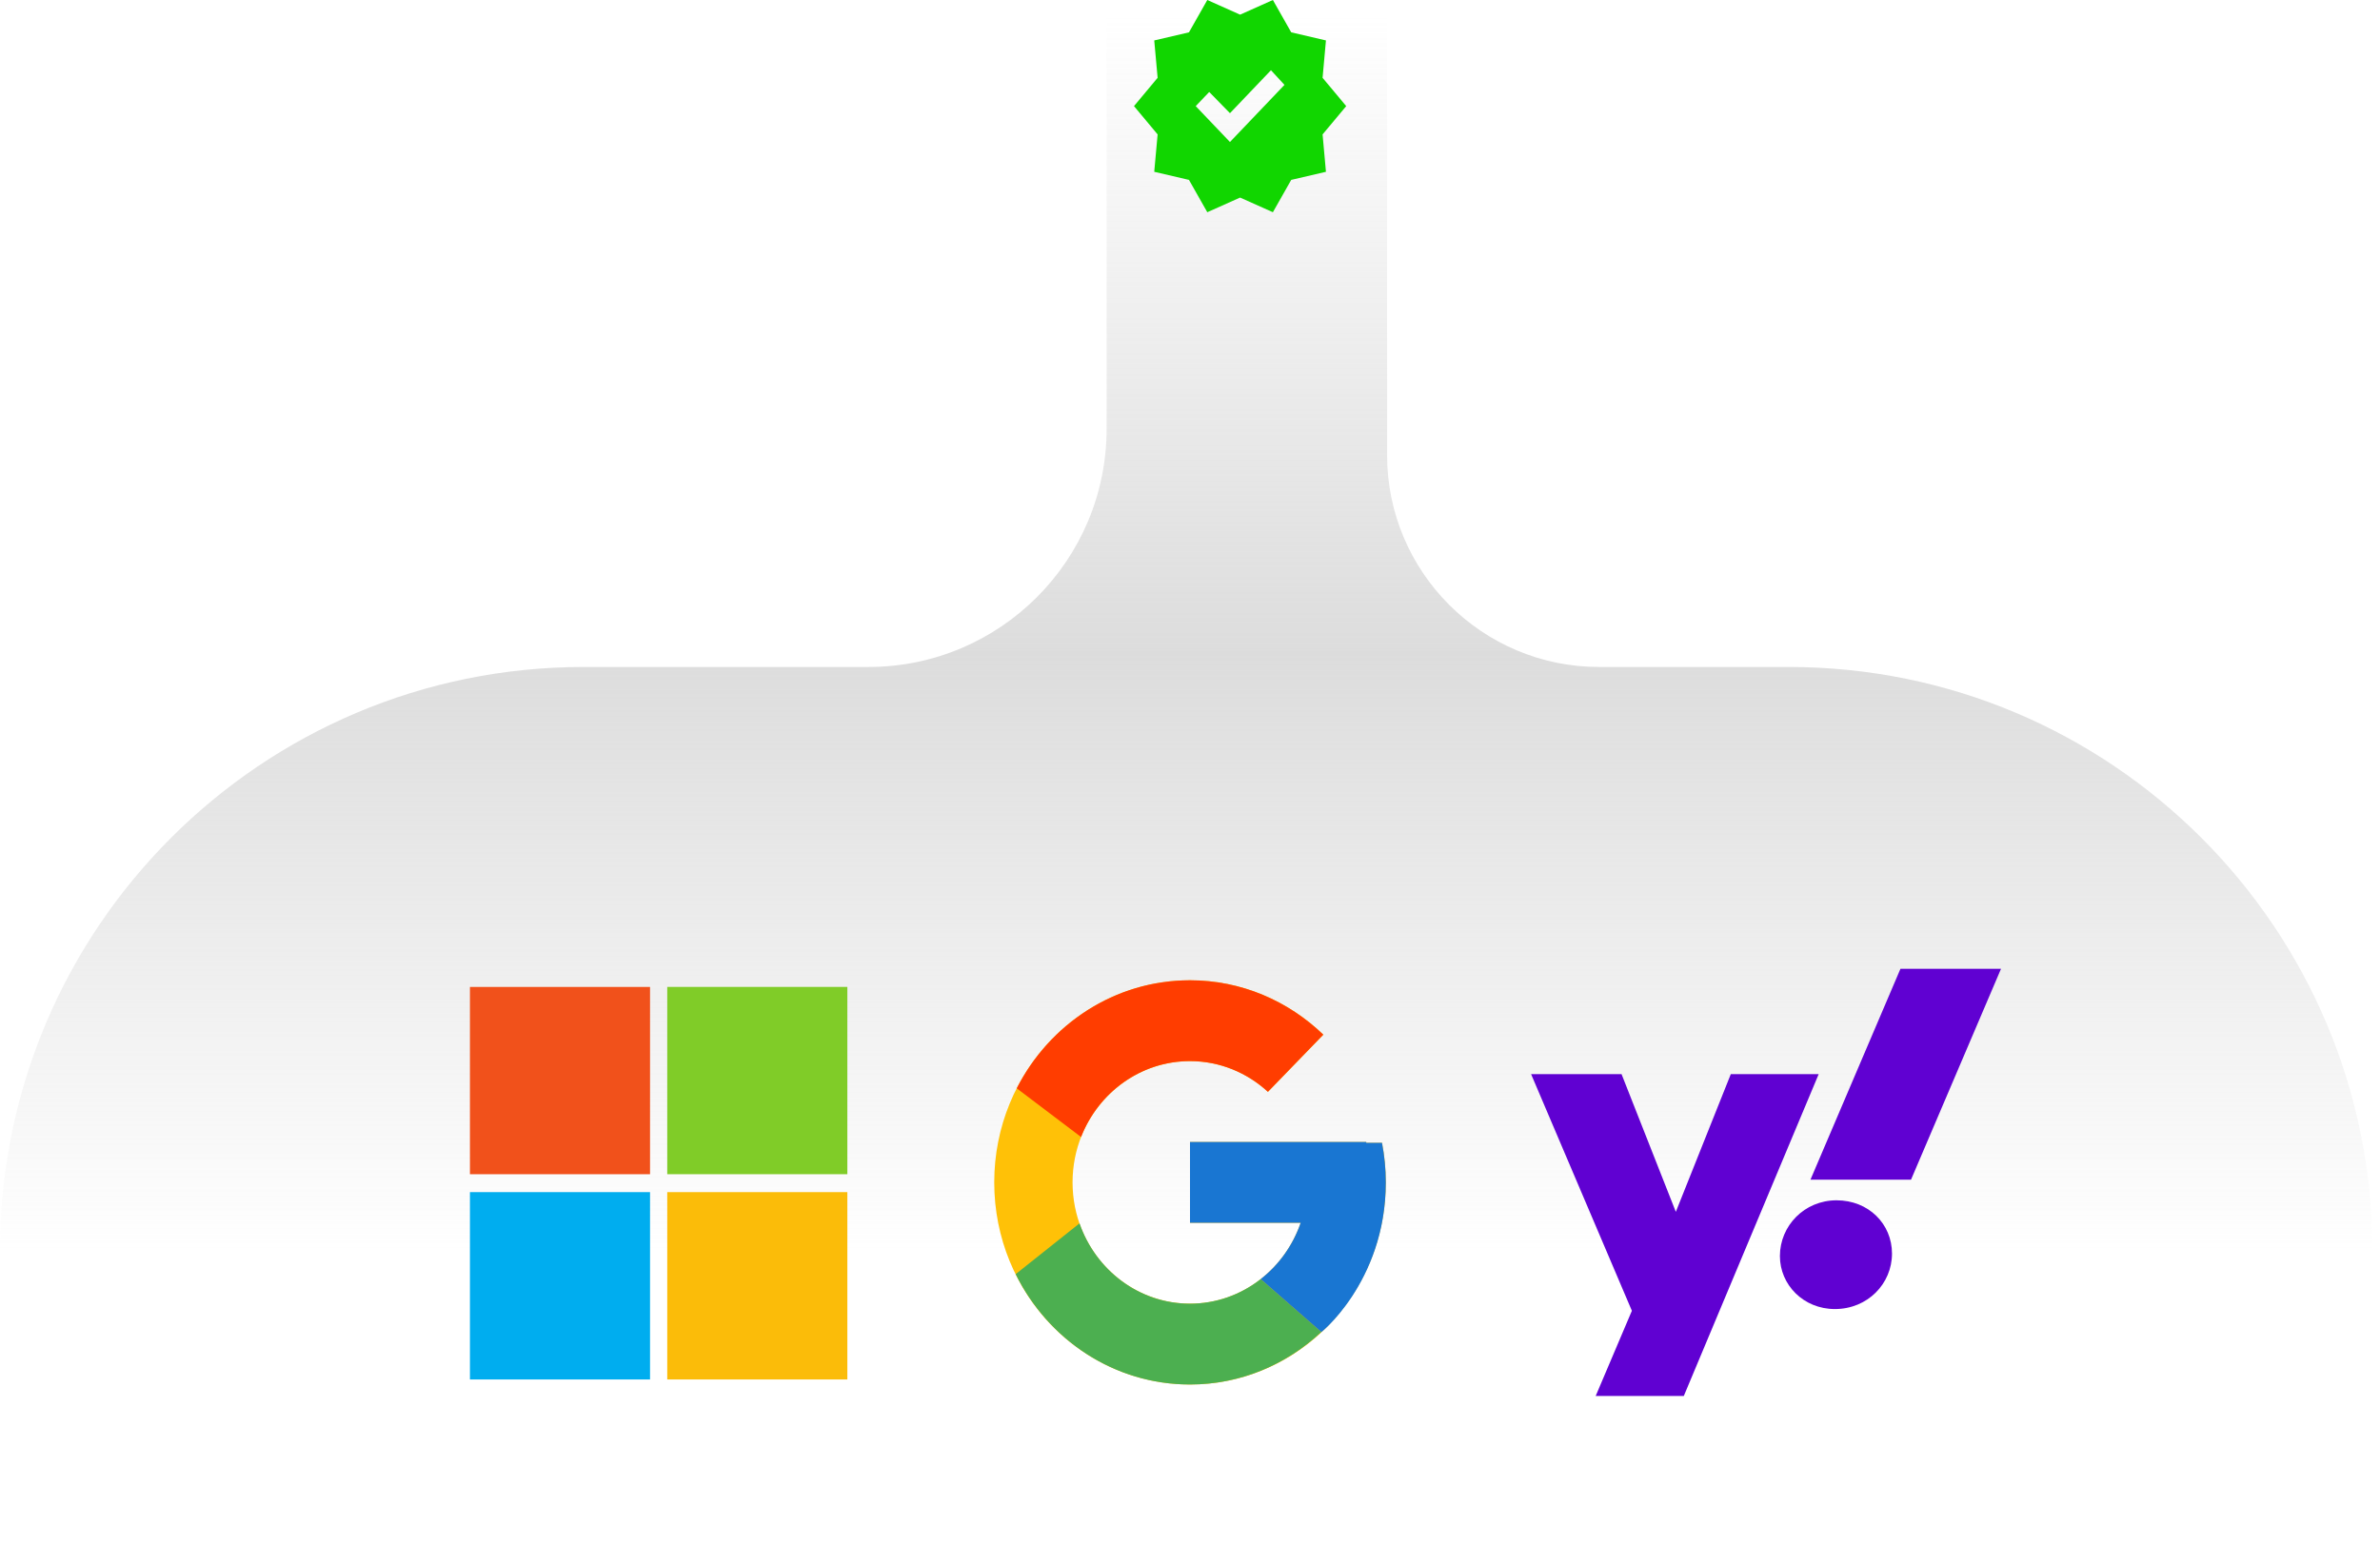
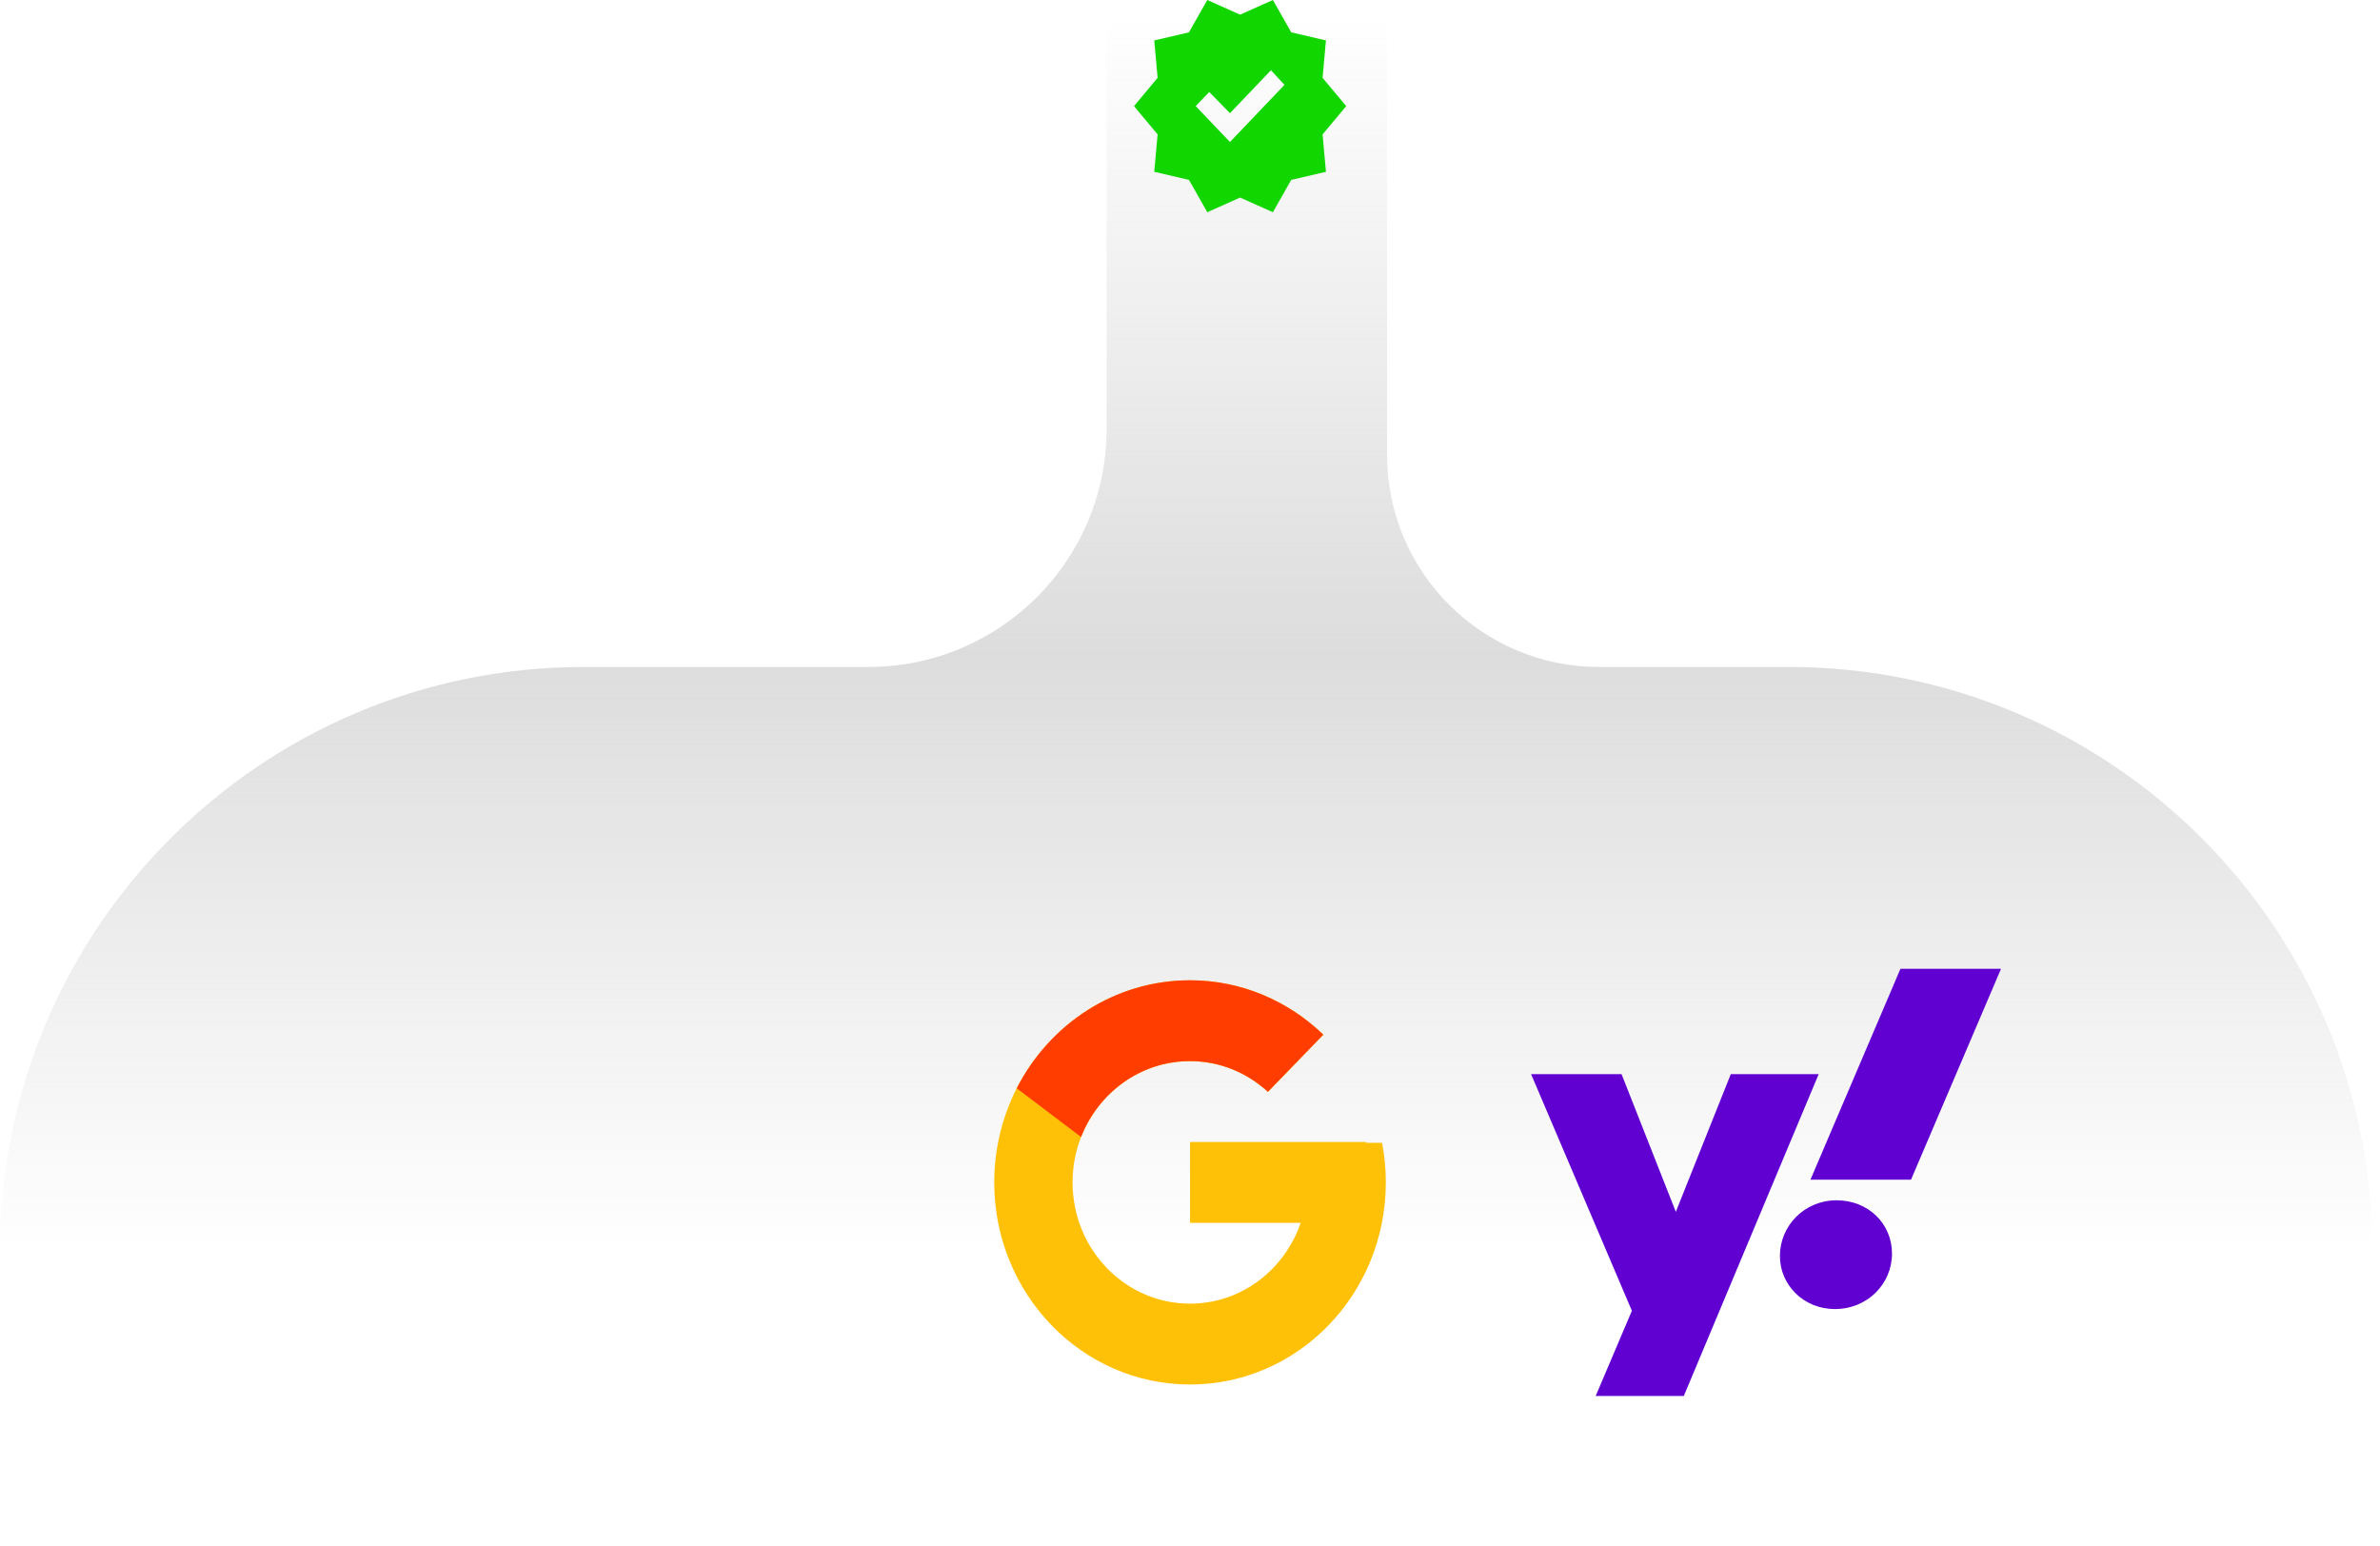
<svg xmlns="http://www.w3.org/2000/svg" width="157" height="102" viewBox="0 0 157 102" fill="none">
  <path opacity="0.5" d="M57.285 44H38.5C17.237 44 0 61.237 0 82.5H156.5C156.5 61.237 139.263 44 118 44H105.493C97.765 44 91.5 37.735 91.5 30.007V1H73V28.285C73 36.964 65.964 44 57.285 44Z" fill="url(#paint0_linear_5235_5972)" />
  <path d="M79.641 14L78.432 11.867L76.141 11.333L76.364 8.867L74.805 7L76.364 5.133L76.141 2.667L78.432 2.133L79.641 0L81.805 0.967L83.968 0L85.177 2.133L87.468 2.667L87.246 5.133L88.805 7L87.246 8.867L87.468 11.333L85.177 11.867L83.968 14L81.805 13.033L79.641 14ZM81.136 9.367L84.732 5.6L83.841 4.633L81.136 7.467L79.768 6.067L78.877 7L81.136 9.367Z" fill="#11D600" />
  <path d="M91.168 75.389H90.128V75.334H78.503V80.667H85.802C84.737 83.772 81.876 86 78.503 86C74.223 86 70.753 82.418 70.753 78C70.753 73.582 74.223 70 78.503 70C80.478 70 82.276 70.77 83.644 72.026L87.298 68.255C84.991 66.036 81.905 64.667 78.503 64.667C71.369 64.667 65.586 70.637 65.586 78C65.586 85.364 71.369 91.334 78.503 91.334C85.636 91.334 91.419 85.364 91.419 78C91.419 77.106 91.33 76.234 91.168 75.389Z" fill="#FFC107" />
  <path d="M67.07 71.794L71.314 75.007C72.462 72.072 75.243 70 78.498 70C80.473 70 82.271 70.77 83.639 72.026L87.293 68.255C84.986 66.036 81.9 64.667 78.498 64.667C73.536 64.667 69.234 67.558 67.07 71.794Z" fill="#FF3D00" />
-   <path d="M78.499 91.334C81.835 91.334 84.867 90.016 87.159 87.873L83.161 84.38C81.821 85.433 80.183 86.002 78.499 86.001C75.139 86.001 72.287 83.789 71.212 80.703L67 84.053C69.138 88.371 73.479 91.334 78.499 91.334Z" fill="#4CAF50" />
-   <path d="M91.165 75.388H90.125V75.333H78.5V80.666H85.8C85.29 82.144 84.373 83.435 83.16 84.38L83.162 84.379L87.16 87.871C86.877 88.136 91.417 84.666 91.417 78C91.417 77.106 91.328 76.233 91.165 75.388Z" fill="#1976D2" />
  <path d="M114.175 70.858L110.548 79.943L106.967 70.858H101L107.649 86.47L105.262 92.089H111.075L119.972 70.858H114.175ZM121.15 79.182C119.026 79.182 117.414 80.866 117.414 82.858C117.414 84.753 118.964 86.356 121.041 86.356C123.196 86.356 124.808 84.688 124.808 82.696C124.808 80.737 123.258 79.182 121.15 79.182ZM125.366 63.91L119.429 77.822H126.063L132 63.91H125.366Z" fill="#6001D2" />
  <g clip-path="url(#clip0_5235_5972)">
    <path d="M42.881 77.461H31V65.105H42.881V77.461Z" fill="#F1511B" />
-     <path d="M55.897 77.461H44.016V65.105H55.897V77.461Z" fill="#80CC28" />
    <path d="M42.881 91H31V78.644H42.881V91Z" fill="#00ADEF" />
    <path d="M55.897 91H44.016V78.644H55.897V91Z" fill="#FBBC09" />
  </g>
  <defs>
    <linearGradient id="paint0_linear_5235_5972" x1="60.5" y1="82.5" x2="60.5" y2="1" gradientUnits="userSpaceOnUse">
      <stop stop-color="#B9B9B9" stop-opacity="0" />
      <stop offset="0.485" stop-color="#B9B9B9" />
      <stop offset="0.485" stop-color="#B9B9B9" stop-opacity="0.981" />
      <stop offset="1" stop-color="#B9B9B9" stop-opacity="0" />
    </linearGradient>
    <clipPath id="clip0_5235_5972">
-       <rect width="25" height="26" fill="white" transform="translate(31 65)" />
-     </clipPath>
+       </clipPath>
  </defs>
</svg>